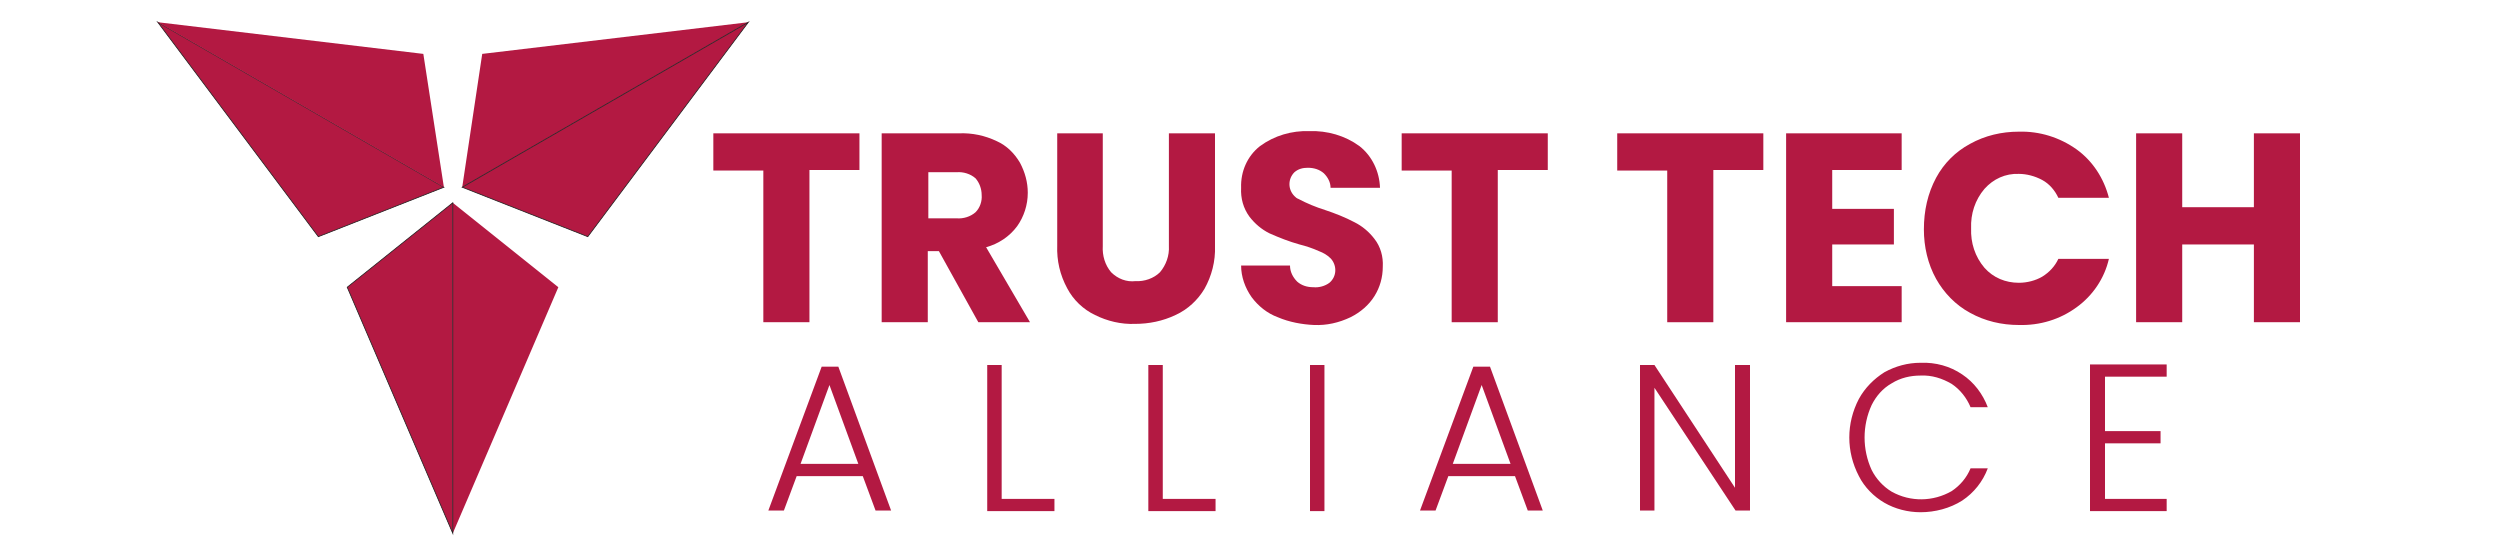
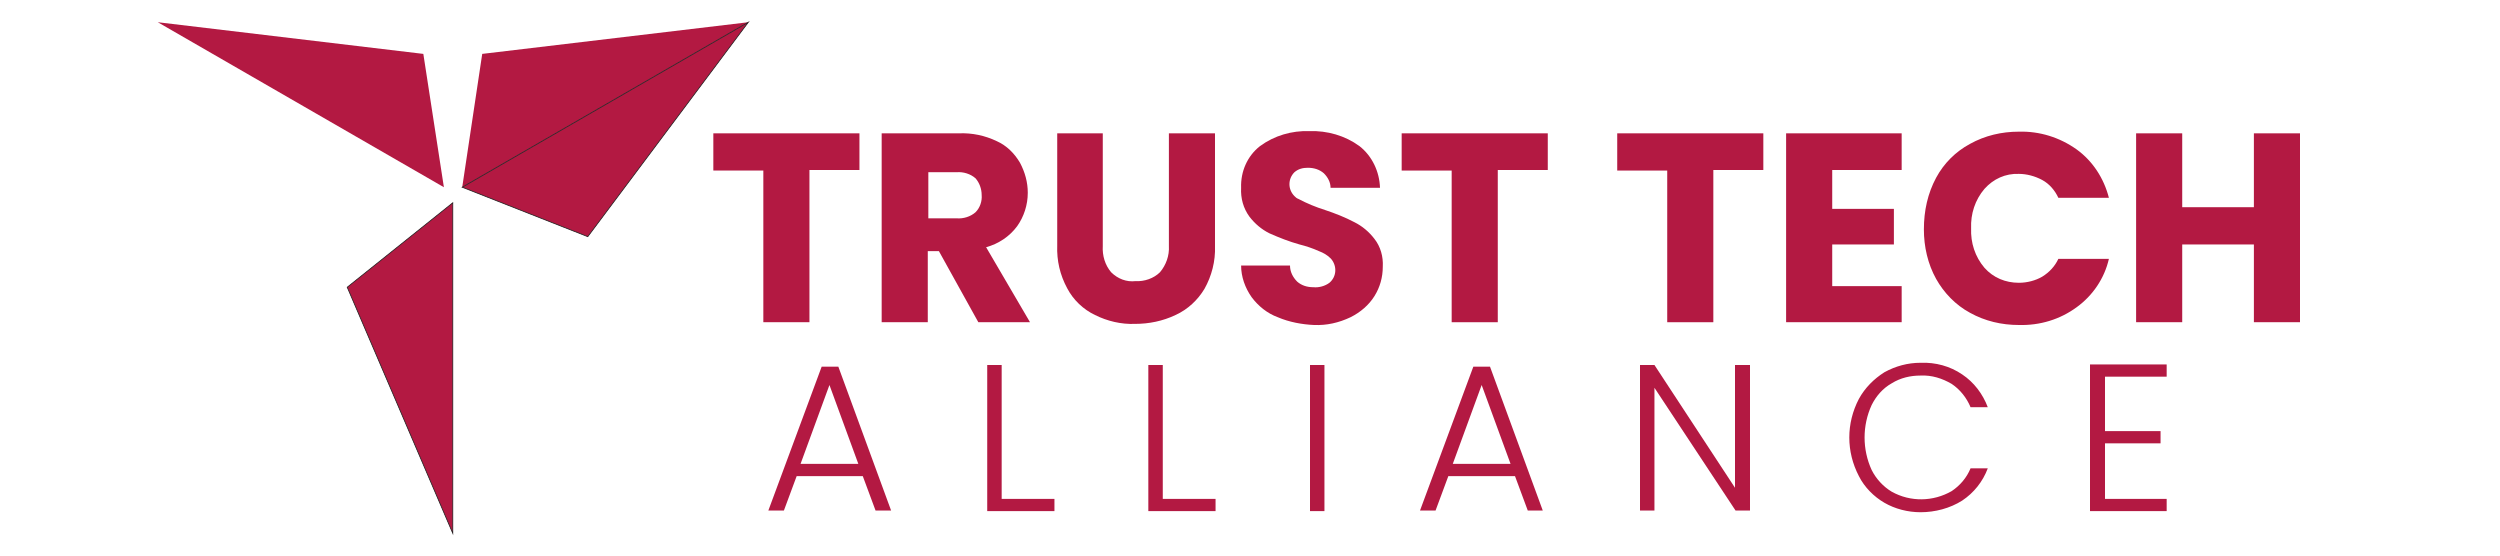
<svg xmlns="http://www.w3.org/2000/svg" id="Layer_1" x="0px" y="0px" viewBox="0 0 450 100" style="enable-background:new 0 0 450 100;" xml:space="preserve">
  <style type="text/css"> .st0{fill:#B31942;} .st1{fill:#B31942;stroke:#231F20;stroke-width:0.144;stroke-miterlimit:10;}</style>
  <polygon class="st0" points="134.7,4 83.2,33.7 86.8,9.7 " />
  <polygon class="st1" points="134.7,4 105.8,42.6 83.2,33.7 " />
-   <polygon class="st0" points="81.5,36.5 81.5,96 100.5,51.7 " />
  <polygon class="st1" points="62.5,51.7 81.5,36.5 81.5,96 " />
-   <polygon class="st1" points="79.9,33.7 28.4,4 57.3,42.6 " />
  <polygon class="st0" points="76.2,9.7 79.9,33.7 28.4,4 " />
  <path class="st0" d="M155.3,85.7h-11.9l-2.3,6.2h-2.8l9.6-25.9h3l9.5,25.9h-2.8L155.3,85.7z M154.5,83.5l-5.2-14.2l-5.2,14.2H154.5z " />
  <path class="st0" d="M180.4,89.8h9.4v2.2h-12.1V65.7h2.6V89.8z" />
  <path class="st0" d="M209.4,89.8h9.4v2.2h-12.1V65.7h2.6V89.8z" />
  <path class="st0" d="M238.4,65.7v26.3h-2.6V65.7H238.4z" />
  <path class="st0" d="M272.7,85.7h-12l-2.3,6.2h-2.8l9.6-25.9h3l9.5,25.9H275L272.7,85.7z M271.9,83.5l-5.2-14.2l-5.2,14.2H271.9z" />
  <path class="st0" d="M315,91.9h-2.6l-14.6-22.1v22.1h-2.6V65.7h2.6l14.5,22.1V65.7h2.7V91.9z" />
  <path class="st0" d="M334.6,71.8c1.1-2,2.7-3.6,4.6-4.8c2-1.1,4.2-1.7,6.5-1.7c2.7-0.1,5.3,0.6,7.5,2.1c2.1,1.4,3.7,3.5,4.6,5.9 h-3.1c-0.7-1.7-1.9-3.2-3.4-4.2c-1.7-1-3.6-1.6-5.6-1.5c-1.8,0-3.6,0.4-5.2,1.4c-1.6,0.9-2.8,2.3-3.6,3.9c-1.7,3.7-1.7,8,0,11.7 c0.8,1.6,2.1,3,3.6,3.9c3.4,1.9,7.5,1.8,10.8-0.1c1.5-1,2.7-2.4,3.4-4.1h3.1c-0.9,2.4-2.5,4.4-4.6,5.8c-2.2,1.4-4.9,2.1-7.5,2.1 c-2.3,0-4.6-0.6-6.5-1.7c-1.9-1.1-3.6-2.8-4.6-4.8C332.3,81.3,332.3,76.2,334.6,71.8z" />
  <path class="st0" d="M378.9,67.8v9.8h10v2.2h-10v10H390V92h-13.8V65.6H390v2.2H378.9z" />
  <path class="st0" d="M154.7,24v6.6h-9V58h-8.3V30.7h-9V24H154.7z" />
  <path class="st0" d="M176.1,58l-7.1-12.8h-2V58h-8.3V24h13.9c2.4-0.1,4.7,0.4,6.8,1.4c1.8,0.8,3.2,2.2,4.2,3.9 c0.9,1.7,1.4,3.5,1.4,5.4c0,2.2-0.7,4.3-1.9,6c-1.4,1.9-3.4,3.2-5.6,3.8l7.9,13.5H176.1z M167.1,39.3h5.1c1.2,0.1,2.5-0.3,3.4-1.1 c0.8-0.8,1.2-2,1.1-3.1c0-1.1-0.4-2.2-1.1-3c-0.9-0.8-2.2-1.2-3.4-1.1h-5.1V39.3z" />
  <path class="st0" d="M198.5,24v20.3c-0.1,1.7,0.4,3.4,1.5,4.7c1.2,1.2,2.8,1.8,4.4,1.6c1.6,0.1,3.3-0.5,4.4-1.6 c1.1-1.3,1.7-3,1.6-4.7V24h8.3v20.3c0.1,2.7-0.6,5.4-1.9,7.7c-1.2,2-3,3.7-5.2,4.7c-2.3,1.1-4.8,1.6-7.3,1.6c-2.5,0.1-5-0.5-7.2-1.6 c-2.1-1-3.9-2.7-5-4.8c-1.3-2.4-1.9-5-1.8-7.7V24H198.5z" />
  <path class="st0" d="M230,57.1c-1.9-0.7-3.5-2-4.7-3.6c-1.2-1.7-1.9-3.7-1.9-5.7h8.8c0,1.1,0.5,2.1,1.3,2.9c0.8,0.7,1.8,1,2.9,1 c1,0.1,2.1-0.2,2.9-0.8c1.3-1.1,1.4-3,0.3-4.3c0,0-0.1-0.1-0.1-0.1c-0.6-0.6-1.3-1-2.1-1.3c-1.1-0.5-2.3-0.9-3.5-1.2 c-1.8-0.5-3.6-1.2-5.4-2c-1.4-0.7-2.6-1.7-3.6-3c-1.1-1.5-1.6-3.3-1.5-5.2c-0.1-2.9,1.1-5.7,3.4-7.5c2.6-1.9,5.7-2.8,8.9-2.7 c3.2-0.1,6.4,0.8,9,2.7c2.3,1.8,3.6,4.6,3.7,7.5h-8.9c0-1-0.5-1.9-1.2-2.6c-0.8-0.7-1.8-1-2.9-1c-0.9,0-1.7,0.2-2.4,0.8 c-1.2,1.2-1.2,3.1,0,4.3c0.2,0.2,0.4,0.4,0.7,0.5c1.5,0.8,3.2,1.5,4.8,2c1.8,0.6,3.6,1.3,5.3,2.2c1.4,0.7,2.6,1.7,3.6,3 c1.1,1.4,1.6,3.2,1.5,5c0,1.9-0.5,3.7-1.5,5.3c-1,1.6-2.5,2.9-4.3,3.8c-2.1,1-4.3,1.5-6.6,1.4C234.4,58.4,232.1,58,230,57.1z" />
  <path class="st0" d="M278.6,24v6.6h-9V58h-8.3V30.7h-9V24H278.6z" />
  <path class="st0" d="M317.4,24v6.6h-9V58h-8.3V30.7h-9V24H317.4z" />
  <path class="st0" d="M329.8,30.7v6.9h11.1v6.4h-11.1v7.5h12.5V58h-20.8V24h20.8v6.6H329.8z" />
  <path class="st0" d="M348.5,32c1.4-2.6,3.5-4.7,6.1-6.1c2.7-1.5,5.7-2.2,8.8-2.2c3.7-0.1,7.3,1,10.4,3.2c2.9,2.1,4.9,5.2,5.8,8.7 h-9.1c-0.6-1.3-1.6-2.5-2.9-3.2c-1.3-0.7-2.8-1.1-4.2-1.1c-2.4-0.1-4.6,0.9-6.2,2.7c-1.7,2-2.5,4.5-2.4,7.1 c-0.1,2.6,0.7,5.1,2.4,7.1c1.6,1.8,3.8,2.7,6.2,2.7c1.5,0,3-0.4,4.2-1.1c1.3-0.8,2.3-1.9,2.9-3.2h9.1c-0.8,3.5-2.9,6.6-5.8,8.7 c-3,2.2-6.6,3.3-10.4,3.2c-3.1,0-6.1-0.7-8.8-2.2c-2.6-1.4-4.7-3.6-6.1-6.1c-1.5-2.7-2.2-5.8-2.2-8.9C346.3,37.9,347,34.8,348.5,32z " />
  <path class="st0" d="M414,24v34h-8.3V44h-12.9v14h-8.3V24h8.3v13.3h12.9V24H414z" />
</svg>